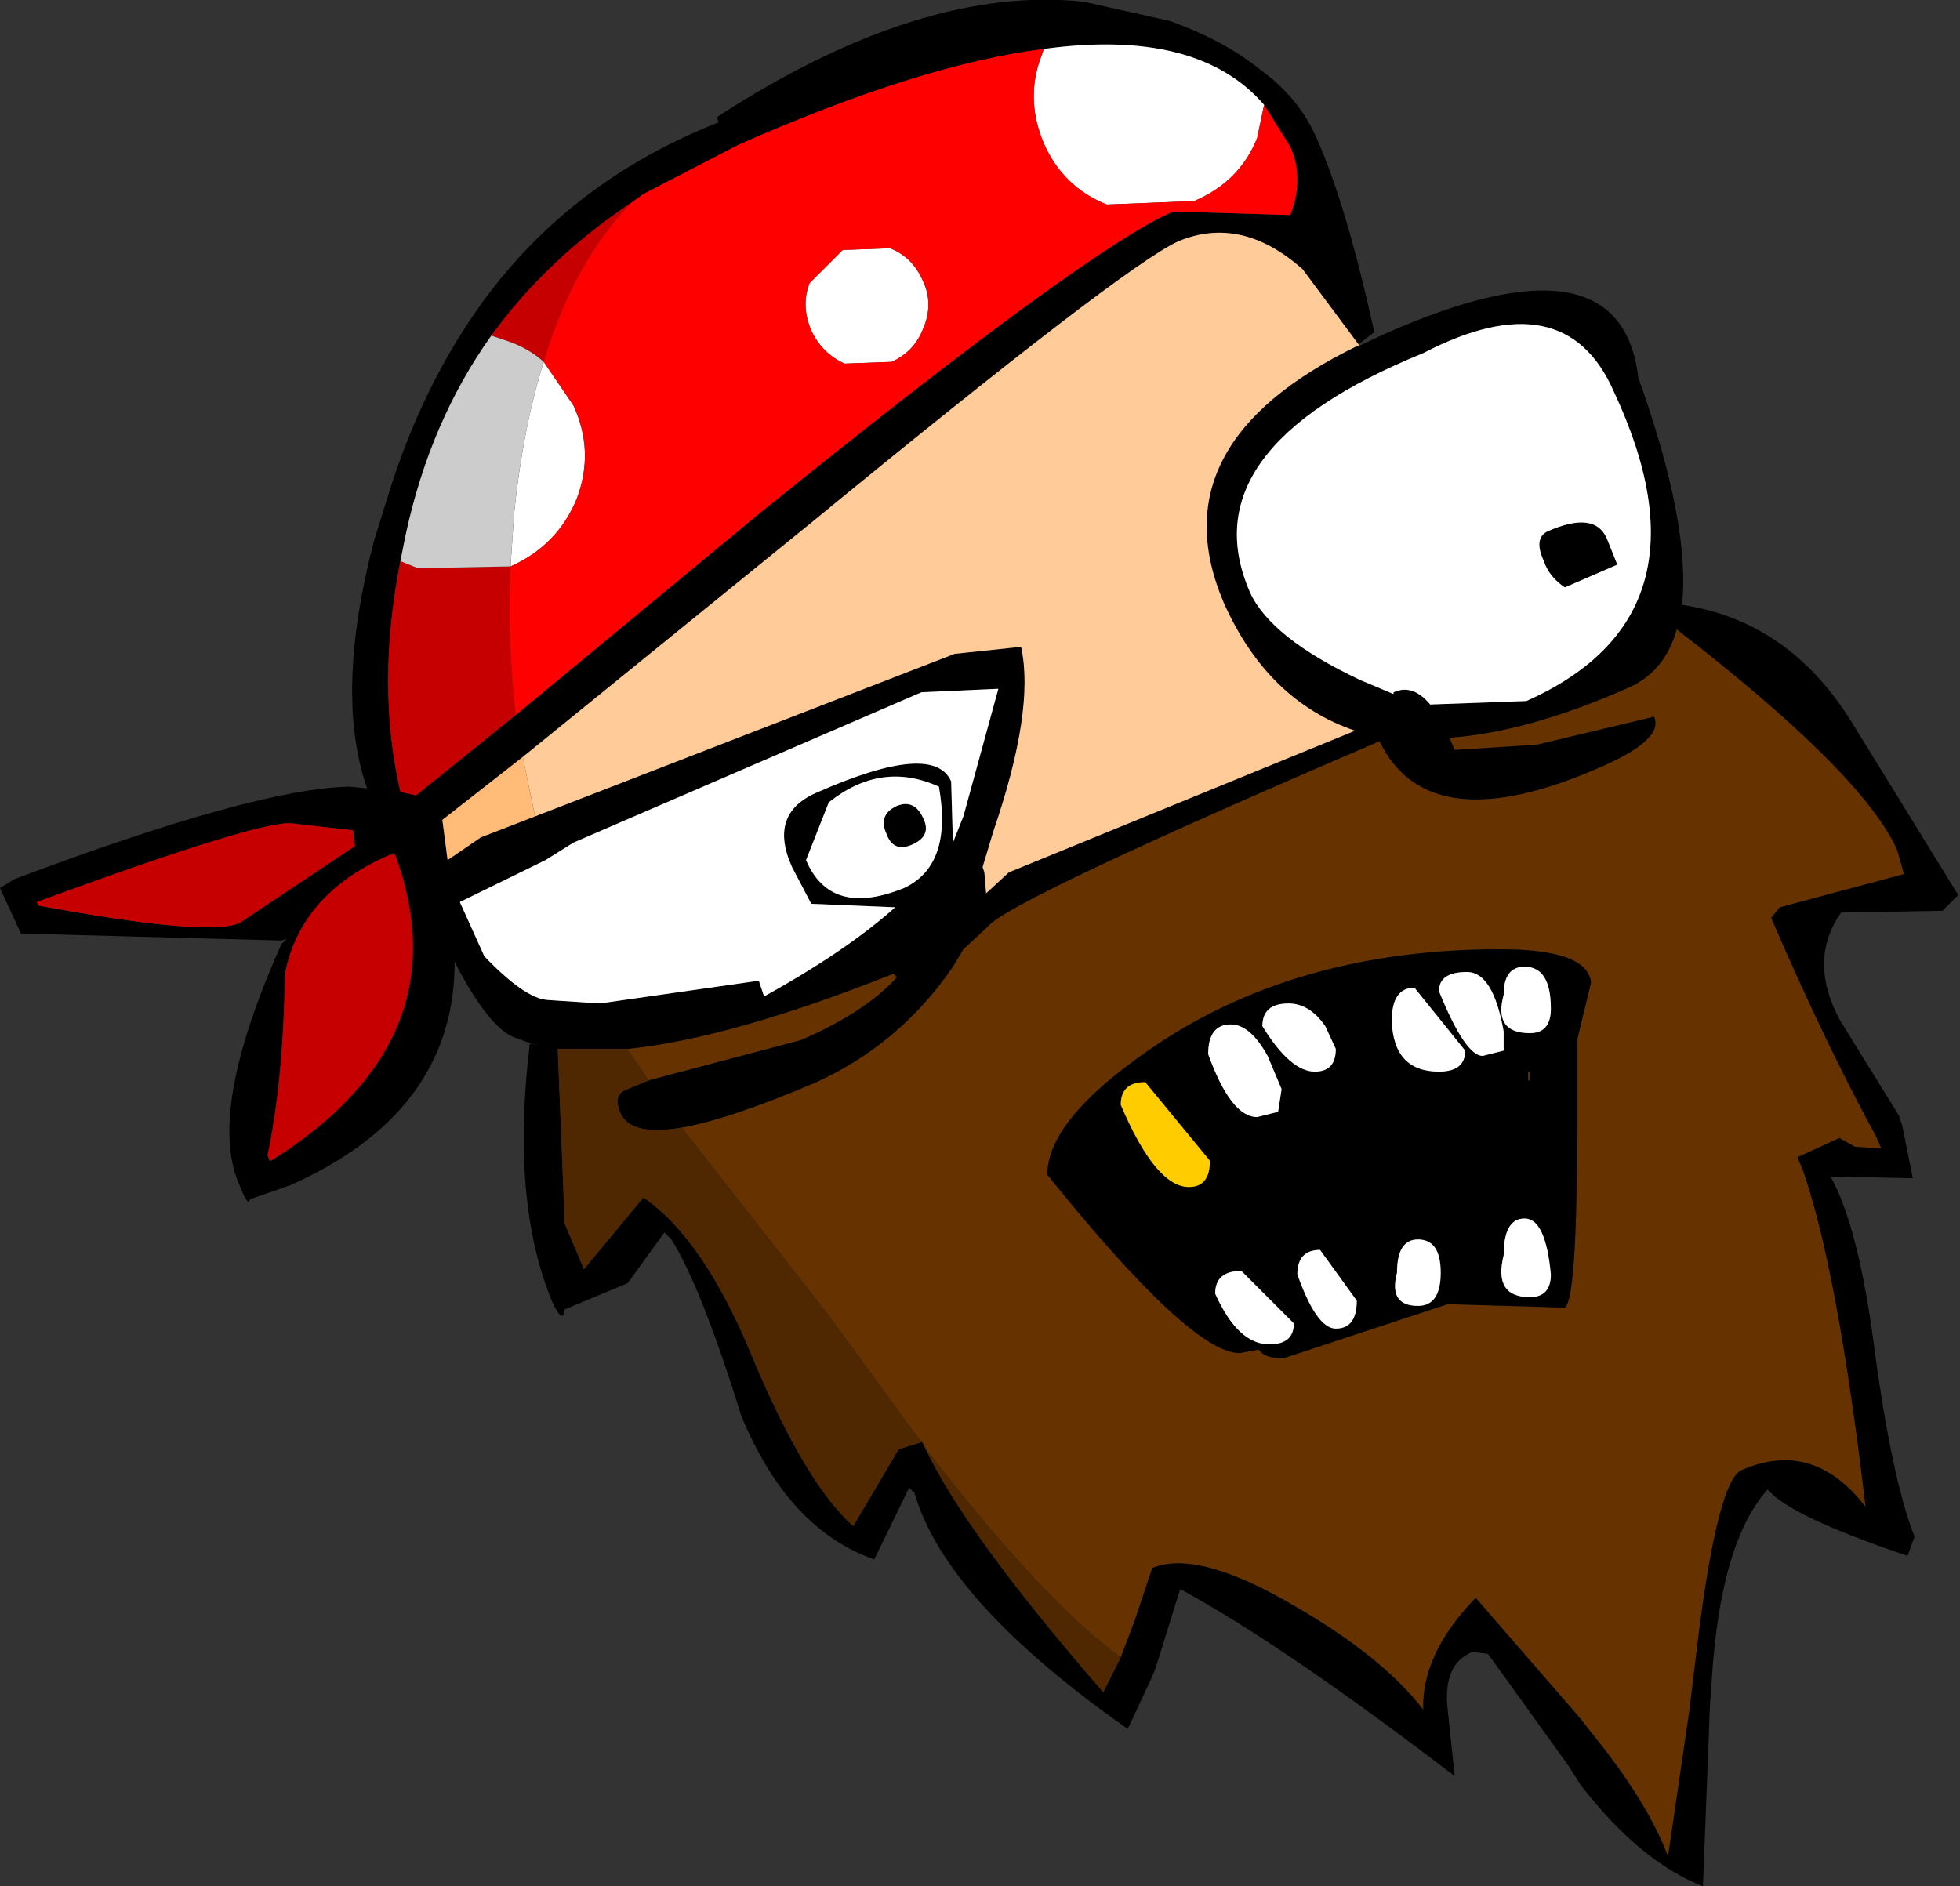
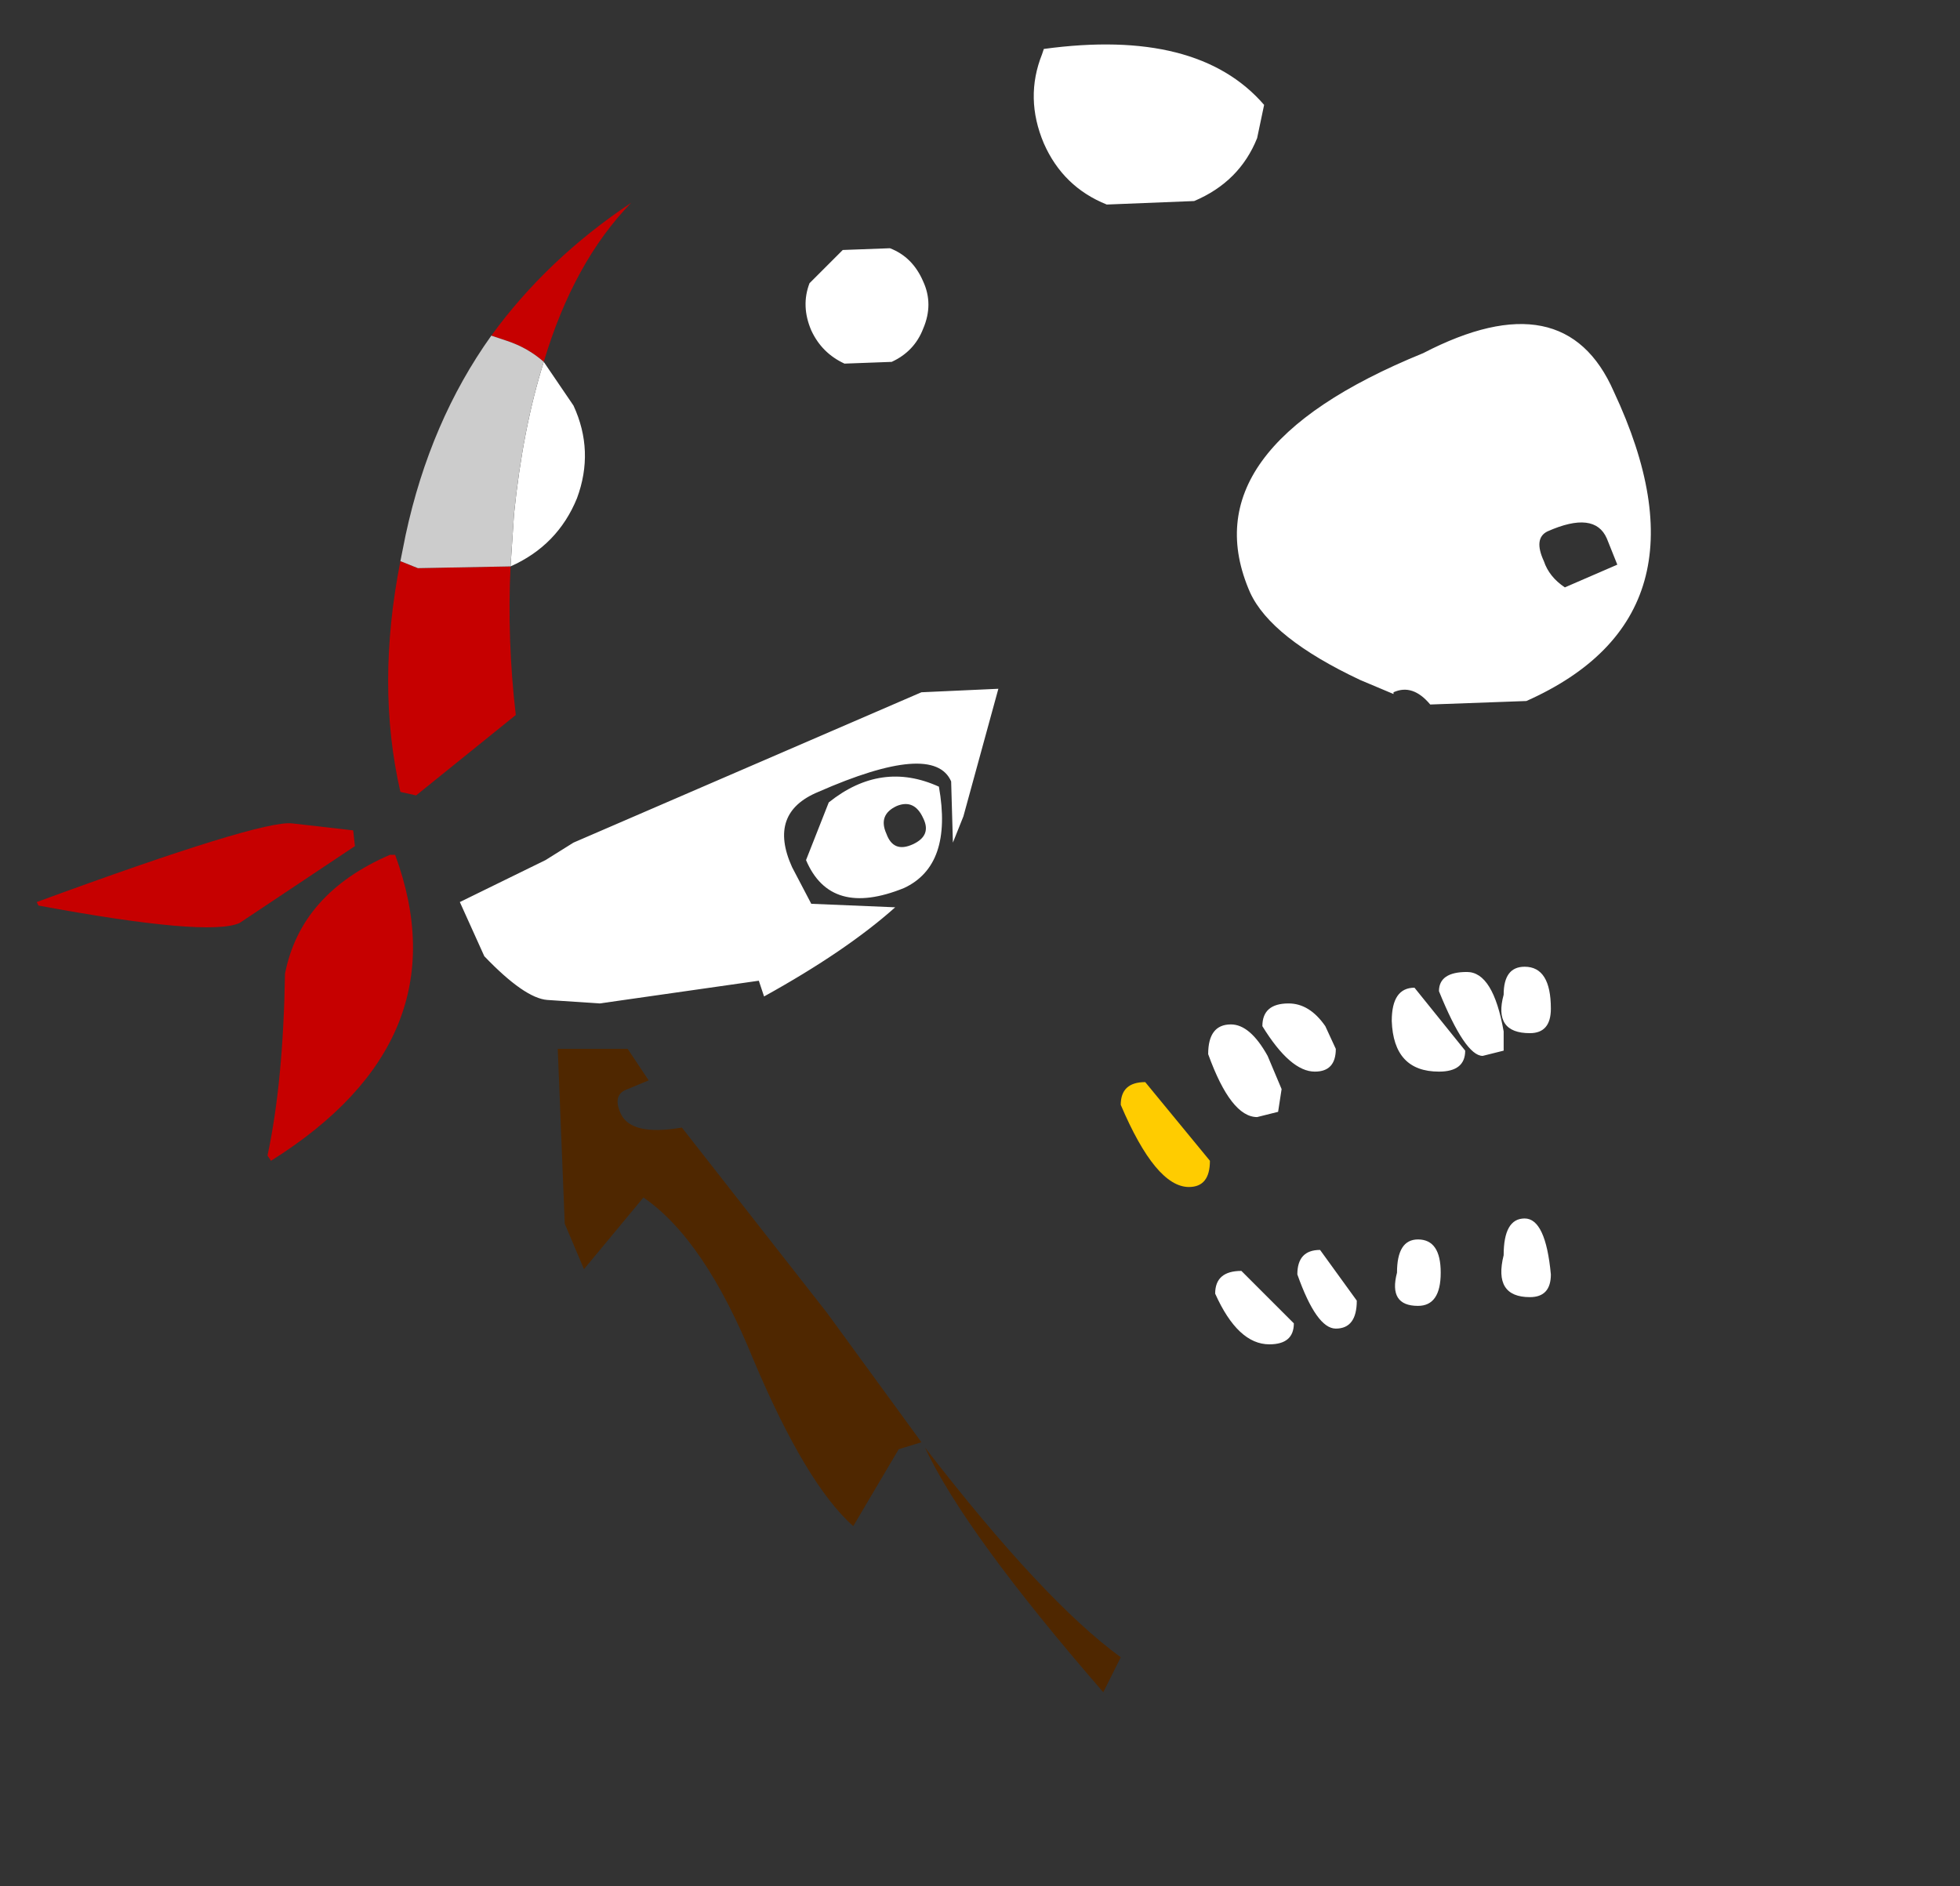
<svg xmlns="http://www.w3.org/2000/svg" height="53.95px" width="56.05px">
  <rect width="100%" height="100%" fill="#333333" stroke="none" />
  <g transform="matrix(1.0, 0.0, 0.0, 1.0, 43.75, 39.35)">
-     <path d="M-24.25 -7.1 Q-22.85 -7.35 -20.4 -8.4 -18.0 -9.5 -16.5 -11.7 L-16.2 -12.2 -15.5 -12.85 Q-14.9 -13.6 -4.3 -18.15 -2.9 -15.25 2.0 -17.4 3.85 -18.2 3.55 -18.85 L0.2 -18.05 -2.15 -17.9 -2.3 -18.25 Q-0.1 -18.4 2.75 -19.65 3.85 -20.1 4.2 -21.35 9.5 -17.25 10.5 -15.05 L10.7 -14.35 7.15 -13.4 6.9 -13.1 Q8.45 -9.5 9.9 -6.85 L10.05 -6.5 9.3 -6.55 8.85 -6.8 7.65 -6.25 7.8 -5.9 Q8.8 -3.05 9.6 3.75 8.1 1.8 6.05 2.7 5.4 3.0 4.85 7.2 L4.55 9.65 3.95 13.75 Q3.45 12.4 2.15 10.7 L1.4 9.75 -1.55 6.35 Q-3.1 7.95 -3.05 9.55 -4.2 8.05 -6.7 6.6 -9.5 4.95 -10.8 5.5 L-11.3 7.0 -11.7 8.05 Q-13.9 6.45 -17.3 2.05 L-17.4 1.85 -17.4 1.9 -20.1 -1.8 -24.25 -7.1 M-25.8 -9.35 Q-22.85 -9.65 -18.2 -11.5 L-18.1 -11.4 Q-19.0 -10.4 -20.85 -9.6 L-25.2 -8.45 -25.8 -9.35 M0.0 -8.7 L0.0 -8.45 -0.05 -8.45 -0.05 -8.7 0.0 -8.7 M1.35 -9.6 L1.75 -11.25 Q1.65 -12.2 -0.85 -12.2 -6.5 -12.2 -10.55 -9.55 -13.8 -7.4 -13.8 -5.75 -9.7 -0.65 -8.3 -0.65 L-7.75 -0.75 Q-7.6 -0.5 -7.05 -0.5 L-2.35 -2.05 1.0 -1.95 Q1.35 -2.2 1.35 -7.05 L1.35 -9.6" fill="#663300" fill-rule="evenodd" stroke="none" />
-     <path d="M-4.9 -29.45 L-4.15 -29.8 Q2.6 -32.8 3.1 -28.55 4.6 -24.35 4.35 -22.05 7.4 -21.6 9.2 -18.7 L12.25 -13.75 11.8 -13.3 8.9 -13.25 Q7.95 -11.9 8.85 -10.2 L10.55 -7.45 10.65 -7.15 10.95 -5.65 8.6 -5.7 Q9.4 -4.25 9.85 -0.8 10.35 2.95 11.0 4.6 L10.8 5.15 Q7.4 4.0 6.8 3.25 5.45 4.75 5.2 8.7 L5.15 9.4 4.95 14.6 Q3.15 13.9 1.45 11.7 L1.1 11.15 -1.2 7.95 -1.65 7.9 Q-2.5 8.25 -2.35 9.55 L-2.15 11.45 Q-7.05 7.7 -10.0 6.1 L-10.7 8.35 -10.8 8.6 -11.5 10.1 Q-16.7 6.45 -17.6 3.35 L-17.75 3.2 -18.75 5.25 Q-21.2 4.4 -22.55 1.15 -23.7 -2.55 -24.55 -3.9 L-24.75 -4.1 -25.8 -2.65 -27.6 -1.9 Q-27.65 -1.45 -27.95 -2.1 -29.15 -4.95 -28.6 -9.5 L-28.3 -9.45 -28.55 -9.5 -29.1 -9.7 Q-29.8 -10.05 -30.65 -11.65 L-30.75 -11.85 -30.75 -11.65 Q-30.85 -7.5 -35.45 -5.45 L-36.6 -5.05 Q-36.65 -4.8 -36.9 -5.45 -37.85 -7.55 -35.7 -12.35 L-35.55 -12.5 -35.7 -12.45 -43.15 -12.65 -43.75 -13.95 -43.35 -14.2 Q-36.45 -16.8 -33.75 -16.85 L-33.25 -16.8 Q-34.2 -19.5 -33.05 -23.9 L-32.55 -25.5 Q-31.75 -27.95 -30.5 -29.9 -27.9 -34.0 -23.2 -35.85 L-23.25 -36.0 Q-17.4 -39.8 -12.75 -39.3 L-10.3 -38.75 Q-8.75 -38.2 -7.7 -37.35 -6.6 -36.55 -6.1 -35.4 -5.25 -33.5 -4.45 -29.85 L-4.9 -29.5 -6.5 -31.65 Q-8.25 -33.2 -10.05 -32.45 -11.6 -31.75 -20.55 -24.4 L-28.8 -17.7 -31.1 -15.9 -30.95 -14.75 -30.0 -15.4 -28.45 -16.0 -16.45 -20.65 -14.55 -20.85 Q-14.15 -19.05 -15.35 -15.55 L-15.65 -14.55 -15.6 -14.4 -15.55 -13.8 -14.9 -14.4 -5.0 -18.45 Q-7.5 -19.3 -8.75 -22.1 -10.7 -26.65 -4.95 -29.45 L-4.9 -29.45 M-11.7 8.05 L-11.3 7.0 -10.8 5.5 Q-9.5 4.95 -6.7 6.6 -4.2 8.05 -3.05 9.55 -3.1 7.95 -1.55 6.35 L1.4 9.75 2.15 10.7 Q3.45 12.4 3.95 13.75 L4.55 9.65 4.85 7.2 Q5.4 3.0 6.05 2.7 8.1 1.8 9.6 3.75 8.8 -3.05 7.8 -5.9 L7.65 -6.25 8.85 -6.8 9.3 -6.55 10.05 -6.5 9.9 -6.85 Q8.45 -9.5 6.9 -13.1 L7.15 -13.4 10.7 -14.35 10.5 -15.05 Q9.5 -17.25 4.2 -21.35 3.85 -20.1 2.75 -19.65 -0.1 -18.4 -2.3 -18.25 L-2.15 -17.9 0.2 -18.05 3.55 -18.85 Q3.85 -18.2 2.0 -17.4 -2.9 -15.25 -4.3 -18.15 -14.9 -13.6 -15.5 -12.85 L-16.2 -12.2 -16.5 -11.7 Q-18.0 -9.5 -20.4 -8.4 -22.85 -7.35 -24.25 -7.1 -25.7 -6.85 -26.0 -7.5 -26.25 -8.05 -25.8 -8.2 L-25.2 -8.45 -20.85 -9.6 Q-19.0 -10.4 -18.1 -11.4 L-18.2 -11.5 Q-22.85 -9.65 -25.8 -9.35 L-27.8 -9.35 -27.6 -4.35 -27.05 -3.05 -25.35 -5.1 Q-23.6 -3.9 -22.2 -0.45 -20.7 3.1 -19.35 4.3 L-18.05 2.1 -17.4 1.9 -17.4 1.85 -17.3 2.05 Q-16.15 4.5 -12.2 9.05 L-11.7 8.05 M1.0 -22.55 Q0.55 -22.85 0.4 -23.3 0.1 -23.95 0.5 -24.15 1.85 -24.75 2.2 -23.95 L2.5 -23.2 1.0 -22.55 M1.35 -9.6 L1.35 -7.05 Q1.35 -2.2 1.0 -1.95 L-2.35 -2.05 -7.05 -0.5 Q-7.6 -0.5 -7.75 -0.75 L-8.3 -0.65 Q-9.7 -0.65 -13.8 -5.75 -13.8 -7.4 -10.55 -9.55 -6.5 -12.2 -0.85 -12.2 1.65 -12.2 1.75 -11.25 L1.35 -9.6 M0.0 -8.7 L-0.05 -8.7 -0.05 -8.45 0.0 -8.45 0.0 -8.7 M0.0 -2.25 Q0.6 -2.25 0.6 -2.9 0.45 -4.5 -0.15 -4.5 -0.75 -4.5 -0.75 -3.45 -1.05 -2.25 0.0 -2.25 M0.0 -9.8 Q0.6 -9.8 0.6 -10.5 0.6 -11.7 -0.15 -11.7 -0.75 -11.7 -0.75 -10.9 -1.05 -9.8 0.0 -9.8 M-42.65 -13.45 Q-37.8 -12.55 -36.9 -12.95 L-33.6 -15.15 -33.65 -15.6 -35.4 -15.8 Q-36.3 -15.9 -42.7 -13.55 L-42.65 -13.45 M-13.9 -37.95 Q-17.45 -37.5 -22.65 -35.2 L-25.35 -33.8 -25.7 -33.55 Q-28.1 -31.95 -29.7 -29.75 -31.45 -27.3 -32.15 -24.05 L-32.3 -23.3 Q-33.0 -19.75 -32.3 -16.7 L-31.85 -16.6 -29.0 -18.9 -22.05 -24.65 Q-12.65 -32.25 -10.2 -33.3 L-6.85 -33.2 Q-6.45 -34.25 -6.85 -35.15 L-7.6 -36.35 Q-9.5 -38.55 -13.9 -37.95 M-28.15 -14.75 L-30.6 -13.55 -29.9 -12.0 Q-28.75 -10.8 -28.1 -10.75 L-26.6 -10.65 -22.05 -11.3 -21.9 -10.85 Q-19.55 -12.15 -18.15 -13.4 L-20.55 -13.5 -21.1 -14.55 Q-21.8 -16.1 -20.35 -16.7 -17.05 -18.15 -16.55 -17.0 L-16.5 -15.25 -16.2 -16.0 -15.2 -19.65 -17.4 -19.55 -27.35 -15.25 -28.15 -14.75 M-32.45 -14.9 L-32.5 -14.95 -32.6 -14.9 Q-35.15 -13.8 -35.6 -11.5 -35.65 -8.4 -36.1 -6.3 L-36.05 -6.15 -36.0 -6.15 Q-30.5 -9.6 -32.45 -14.9 M-4.85 -19.9 L-3.9 -19.5 -3.9 -19.55 Q-3.35 -19.8 -2.85 -19.2 L-0.1 -19.3 Q5.4 -21.75 2.4 -28.15 1.0 -31.35 -3.05 -29.25 -9.8 -26.5 -8.0 -22.4 -7.4 -21.1 -4.85 -19.9 M-18.1 -16.3 Q-17.6 -16.5 -17.35 -15.95 -17.1 -15.45 -17.65 -15.2 -18.2 -14.95 -18.4 -15.5 -18.65 -16.05 -18.1 -16.3 M-20.05 -16.4 L-20.7 -14.75 Q-20.0 -13.1 -17.9 -13.95 -16.5 -14.6 -16.9 -16.85 -18.55 -17.6 -20.05 -16.4 M-11.0 -8.4 Q-11.7 -8.4 -11.7 -7.75 -10.7 -5.4 -9.75 -5.4 -9.15 -5.4 -9.15 -6.15 L-11.0 -8.4 M-2.55 -2.95 Q-2.55 -3.9 -3.2 -3.9 -3.8 -3.9 -3.8 -2.95 -4.05 -2.0 -3.2 -2.0 -2.55 -2.0 -2.55 -2.95 M-6.65 -2.9 Q-6.1 -1.35 -5.55 -1.35 -4.95 -1.35 -4.95 -2.15 L-6.0 -3.6 Q-6.65 -3.6 -6.65 -2.9 M-8.25 -3.0 Q-9.0 -3.0 -9.0 -2.35 -8.35 -0.9 -7.45 -0.9 -6.75 -0.9 -6.75 -1.5 L-8.25 -3.0 M-9.2 -9.2 Q-8.55 -7.4 -7.8 -7.4 L-7.2 -7.55 -7.1 -8.2 -7.5 -9.15 Q-8.0 -10.05 -8.55 -10.05 -9.2 -10.05 -9.2 -9.2 M-5.55 -9.35 L-5.85 -10.0 Q-6.3 -10.65 -6.9 -10.65 -7.65 -10.65 -7.65 -10.0 -6.85 -8.7 -6.15 -8.7 -5.55 -8.7 -5.55 -9.35 M-3.3 -11.1 Q-3.95 -11.1 -3.95 -10.15 -3.9 -8.7 -2.6 -8.7 -1.85 -8.7 -1.85 -9.3 L-3.3 -11.1 M-0.75 -9.85 Q-1.05 -11.55 -1.8 -11.55 -2.6 -11.55 -2.6 -11.0 -1.85 -9.15 -1.35 -9.15 L-0.75 -9.3 -0.75 -9.85" fill="#000000" fill-rule="evenodd" stroke="none" />
    <path d="M1.0 -22.55 L2.5 -23.2 2.2 -23.95 Q1.85 -24.75 0.5 -24.15 0.1 -23.95 0.4 -23.3 0.55 -22.85 1.0 -22.55 M0.0 -9.8 Q-1.05 -9.8 -0.75 -10.9 -0.75 -11.7 -0.15 -11.7 0.6 -11.7 0.6 -10.5 0.6 -9.8 0.0 -9.8 M0.0 -2.25 Q-1.05 -2.25 -0.75 -3.45 -0.75 -4.5 -0.15 -4.5 0.45 -4.5 0.6 -2.9 0.6 -2.25 0.0 -2.25 M-7.6 -36.35 L-7.8 -35.4 Q-8.3 -34.15 -9.6 -33.6 L-12.1 -33.5 Q-13.35 -34.0 -13.9 -35.25 -14.45 -36.55 -13.95 -37.8 L-13.9 -37.95 Q-9.5 -38.55 -7.6 -36.35 M-28.2 -29.0 L-27.35 -27.75 Q-26.75 -26.45 -27.25 -25.1 -27.8 -23.75 -29.15 -23.15 L-29.05 -24.65 Q-28.8 -27.1 -28.2 -29.0 M-19.6 -28.95 Q-20.25 -29.25 -20.55 -29.9 -20.85 -30.6 -20.6 -31.25 L-19.65 -32.2 -18.3 -32.25 Q-17.65 -32.0 -17.35 -31.3 -17.05 -30.65 -17.35 -29.95 -17.6 -29.3 -18.25 -29.0 L-19.6 -28.95 M-28.15 -14.75 L-27.35 -15.25 -17.4 -19.55 -15.2 -19.65 -16.2 -16.0 -16.5 -15.25 -16.55 -17.0 Q-17.05 -18.15 -20.35 -16.7 -21.8 -16.1 -21.1 -14.55 L-20.55 -13.5 -18.15 -13.4 Q-19.55 -12.15 -21.9 -10.85 L-22.05 -11.3 -26.6 -10.65 -28.1 -10.75 Q-28.75 -10.8 -29.9 -12.0 L-30.6 -13.55 -28.15 -14.75 M-20.05 -16.4 Q-18.55 -17.6 -16.9 -16.85 -16.5 -14.6 -17.9 -13.95 -20.0 -13.1 -20.7 -14.75 L-20.05 -16.4 M-18.1 -16.3 Q-18.65 -16.05 -18.4 -15.5 -18.2 -14.95 -17.65 -15.2 -17.1 -15.45 -17.35 -15.95 -17.6 -16.5 -18.1 -16.3 M-4.85 -19.9 Q-7.4 -21.1 -8.0 -22.4 -9.8 -26.5 -3.05 -29.25 1.0 -31.35 2.4 -28.15 5.4 -21.75 -0.1 -19.3 L-2.85 -19.2 Q-3.35 -19.8 -3.9 -19.55 L-3.9 -19.5 -4.85 -19.9 M-0.75 -9.85 L-0.75 -9.3 -1.35 -9.15 Q-1.85 -9.15 -2.6 -11.0 -2.6 -11.55 -1.8 -11.55 -1.05 -11.55 -0.75 -9.85 M-3.3 -11.1 L-1.85 -9.3 Q-1.85 -8.7 -2.6 -8.7 -3.9 -8.7 -3.95 -10.15 -3.95 -11.1 -3.3 -11.1 M-5.55 -9.35 Q-5.55 -8.7 -6.15 -8.7 -6.85 -8.7 -7.65 -10.0 -7.65 -10.65 -6.9 -10.65 -6.3 -10.65 -5.85 -10.0 L-5.55 -9.35 M-9.2 -9.2 Q-9.2 -10.05 -8.55 -10.05 -8.0 -10.05 -7.5 -9.15 L-7.1 -8.2 -7.2 -7.55 -7.8 -7.4 Q-8.55 -7.4 -9.2 -9.2 M-8.25 -3.0 L-6.75 -1.5 Q-6.75 -0.9 -7.45 -0.9 -8.35 -0.9 -9.0 -2.35 -9.0 -3.0 -8.25 -3.0 M-6.65 -2.9 Q-6.65 -3.6 -6.0 -3.6 L-4.95 -2.15 Q-4.95 -1.35 -5.55 -1.35 -6.1 -1.35 -6.65 -2.9 M-2.55 -2.95 Q-2.55 -2.0 -3.2 -2.0 -4.05 -2.0 -3.8 -2.95 -3.8 -3.9 -3.2 -3.9 -2.55 -3.9 -2.55 -2.95" fill="#ffffff" fill-rule="evenodd" stroke="none" />
    <path d="M-42.65 -13.45 L-42.7 -13.55 Q-36.3 -15.9 -35.4 -15.8 L-33.65 -15.6 -33.6 -15.15 -36.9 -12.95 Q-37.8 -12.55 -42.65 -13.45 M-25.7 -33.55 Q-27.35 -31.85 -28.2 -29.0 -28.65 -29.4 -29.25 -29.6 L-29.7 -29.75 Q-28.1 -31.95 -25.7 -33.55 M-29.15 -23.15 Q-29.25 -21.05 -29.0 -18.9 L-31.85 -16.6 -32.3 -16.7 Q-33.0 -19.75 -32.3 -23.3 L-31.8 -23.1 -29.15 -23.15 M-32.6 -14.9 L-32.45 -14.9 Q-30.5 -9.6 -36.0 -6.15 L-36.1 -6.3 Q-35.65 -8.4 -35.6 -11.5 -35.15 -13.8 -32.6 -14.9" fill="#c60000" fill-rule="evenodd" stroke="none" />
-     <path d="M-13.9 -37.95 L-13.95 -37.8 Q-14.45 -36.55 -13.9 -35.25 -13.35 -34.0 -12.1 -33.5 L-9.6 -33.6 Q-8.3 -34.15 -7.8 -35.4 L-7.6 -36.35 -6.85 -35.15 Q-6.45 -34.25 -6.85 -33.2 L-10.2 -33.3 Q-12.65 -32.25 -22.05 -24.65 L-29.0 -18.9 Q-29.25 -21.05 -29.15 -23.15 -27.8 -23.75 -27.25 -25.1 -26.75 -26.45 -27.35 -27.75 L-28.2 -29.0 Q-27.35 -31.85 -25.7 -33.55 L-25.35 -33.8 -22.65 -35.2 Q-17.45 -37.5 -13.9 -37.95 M-19.6 -28.95 L-18.25 -29.0 Q-17.6 -29.3 -17.35 -29.95 -17.05 -30.65 -17.35 -31.3 -17.65 -32.0 -18.3 -32.25 L-19.65 -32.2 -20.6 -31.25 Q-20.85 -30.6 -20.55 -29.9 -20.25 -29.25 -19.6 -28.95" fill="#ff0000" fill-rule="evenodd" stroke="none" />
-     <path d="M-4.9 -29.5 L-4.9 -29.45 -4.95 -29.45 Q-10.7 -26.65 -8.75 -22.1 -7.5 -19.3 -5.0 -18.45 L-14.9 -14.4 -15.55 -13.8 -15.6 -14.4 -15.65 -14.55 -15.35 -15.55 Q-14.15 -19.05 -14.55 -20.85 L-16.45 -20.65 -28.45 -16.0 -28.8 -17.7 -20.55 -24.4 Q-11.6 -31.75 -10.05 -32.45 -8.25 -33.2 -6.5 -31.65 L-4.9 -29.5" fill="#ffcc99" fill-rule="evenodd" stroke="none" />
    <path d="M-29.7 -29.75 L-29.25 -29.6 Q-28.65 -29.4 -28.2 -29.0 -28.8 -27.1 -29.05 -24.65 L-29.15 -23.15 -31.8 -23.1 -32.3 -23.3 -32.15 -24.05 Q-31.45 -27.3 -29.7 -29.75" fill="#cccccc" fill-rule="evenodd" stroke="none" />
-     <path d="M-28.45 -16.0 L-30.0 -15.4 -30.95 -14.75 -31.1 -15.9 -28.8 -17.7 -28.45 -16.0" fill="#ffbb77" fill-rule="evenodd" stroke="none" />
    <path d="M-11.7 8.05 L-12.2 9.05 Q-16.15 4.5 -17.3 2.05 -13.9 6.45 -11.7 8.05 M-17.4 1.9 L-18.05 2.1 -19.35 4.3 Q-20.7 3.1 -22.2 -0.45 -23.6 -3.9 -25.35 -5.1 L-27.05 -3.05 -27.6 -4.35 -27.8 -9.35 -25.8 -9.35 -25.2 -8.45 -25.8 -8.2 Q-26.25 -8.05 -26.0 -7.5 -25.7 -6.85 -24.25 -7.1 L-20.1 -1.8 -17.4 1.9" fill="#4f2700" fill-rule="evenodd" stroke="none" />
    <path d="M-11.0 -8.4 L-9.15 -6.15 Q-9.15 -5.4 -9.75 -5.4 -10.7 -5.4 -11.7 -7.75 -11.7 -8.4 -11.0 -8.4" fill="#ffcc00" fill-rule="evenodd" stroke="none" />
  </g>
</svg>